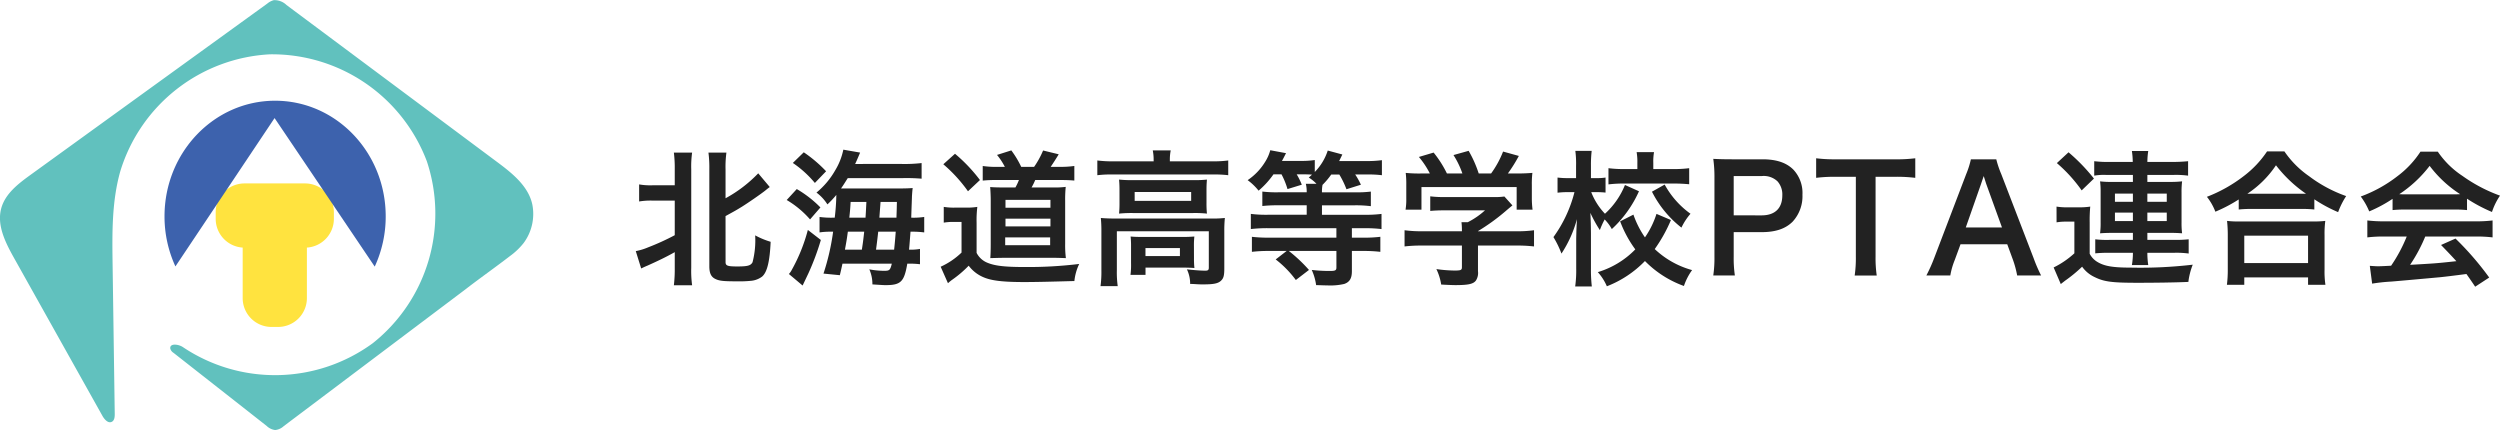
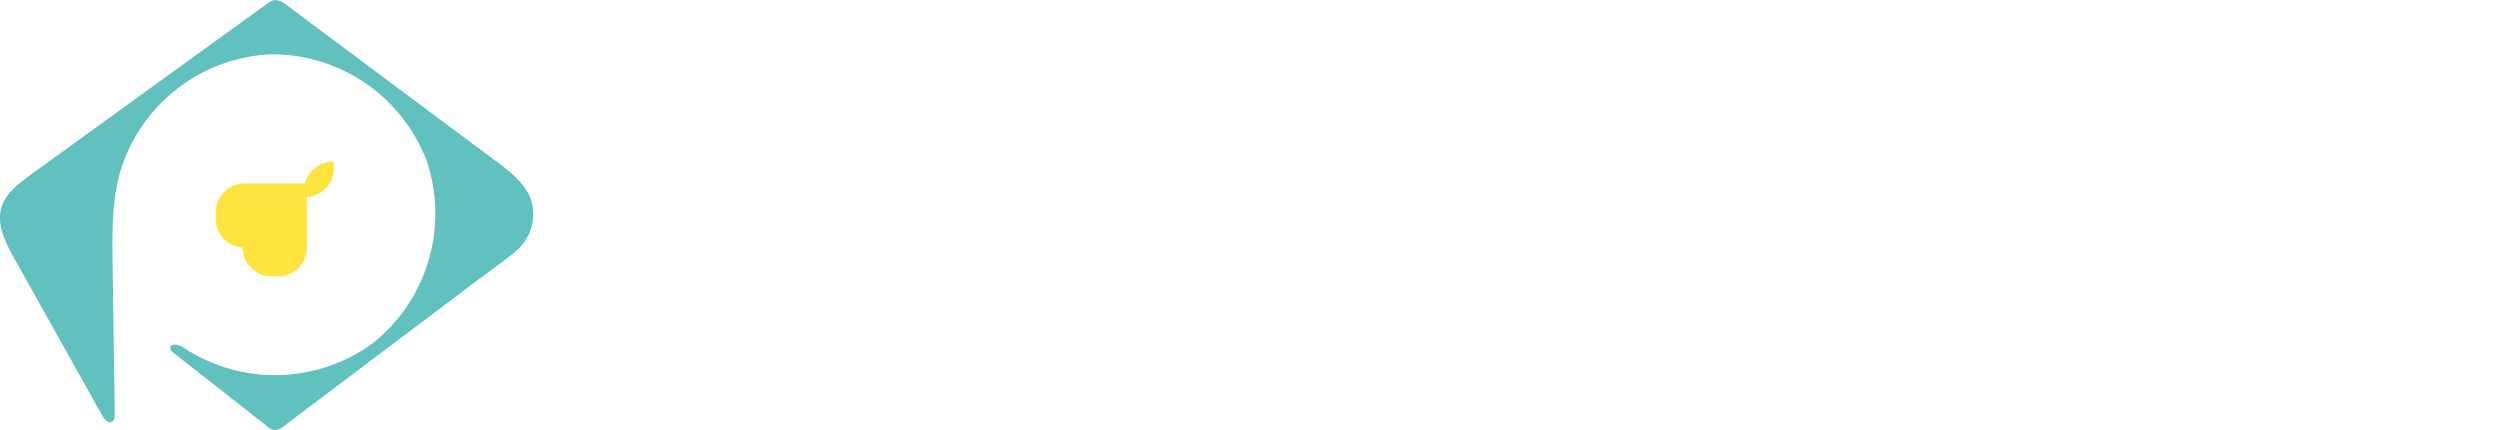
<svg xmlns="http://www.w3.org/2000/svg" width="445.322" height="76.601" viewBox="0 0 445.322 76.601">
  <g id="グループ_315" data-name="グループ 315" transform="translate(-30 -30.24)">
-     <path id="パス_269" data-name="パス 269" d="M-158.808-13.026v6.162a42.659,42.659,0,0,1-4.732,2.158,10.57,10.57,0,0,1-2.21.676l.962,3.094c.26-.13.7-.338,1.144-.52,1.846-.832,3.276-1.508,4.836-2.392v2.756a24.308,24.308,0,0,1-.156,3.146h3.25a19.211,19.211,0,0,1-.156-3.12v-17.55a18.024,18.024,0,0,1,.156-2.964h-3.25a22.032,22.032,0,0,1,.156,2.964v2.86h-3.9a11.558,11.558,0,0,1-2.444-.156v3.042a12.47,12.47,0,0,1,2.444-.156Zm9.048,2.756c1.846-1.014,1.846-1.014,2.912-1.664,1.2-.754,3.38-2.262,4.134-2.86.416-.338.572-.468.832-.65l-2.054-2.444a23.824,23.824,0,0,1-5.824,4.446V-18.59a18.953,18.953,0,0,1,.156-2.99h-3.2a21.162,21.162,0,0,1,.156,2.99V-1.326c0,1.222.312,1.9,1.092,2.262.676.338,1.456.416,3.77.416a20.62,20.62,0,0,0,2.652-.1,3.876,3.876,0,0,0,1.9-.754c.884-.78,1.352-2.678,1.508-6.188a14.132,14.132,0,0,1-2.756-1.144,15.486,15.486,0,0,1-.468,4.784c-.312.6-.884.754-2.7.754-1.768,0-2.106-.13-2.106-.78Zm23.088-9.282c.312-.676.312-.676.884-2.028l-2.99-.52a11.62,11.62,0,0,1-1.456,3.692,14.176,14.176,0,0,1-3.328,3.952,7.851,7.851,0,0,1,1.95,2.106,17.433,17.433,0,0,0,1.586-1.69,37.329,37.329,0,0,1-.286,4.056h-.286a15.466,15.466,0,0,1-2.418-.13v2.756a12.469,12.469,0,0,1,2.028-.13h.39a41.34,41.34,0,0,1-1.716,7.462L-129.4.26c.234-.962.286-1.222.468-2.054h8.788c-.286,1.17-.416,1.274-1.378,1.274a14.641,14.641,0,0,1-2.626-.26A6.49,6.49,0,0,1-123.6,1.9c1.612.1,1.924.13,2.34.13,2.73,0,3.328-.6,3.874-3.822h.286a14.138,14.138,0,0,1,1.976.1V-4.42a9.021,9.021,0,0,1-1.95.13c.1-1.014.156-1.846.26-3.2h.26a15.619,15.619,0,0,1,2.184.13v-2.756a12.759,12.759,0,0,1-2.314.13c.078-2.366.13-3.64.13-3.822.052-.78.078-1.092.13-1.456-.7.052-1.482.078-2.73.078h-10.036c.442-.624.754-1.144,1.2-1.846h9.75a31.828,31.828,0,0,1,3.406.1v-2.782a26.347,26.347,0,0,1-3.744.156Zm-1.82,15.262c.338-1.82.364-2.08.52-3.2h2.912c-.182,1.664-.234,2-.416,3.2Zm5.538,0q.234-1.716.39-3.2h3.12c-.078,1.066-.156,2.028-.286,3.2Zm-4.758-5.694c.13-1.2.156-1.508.234-2.808h2.808c-.1,1.976-.1,1.976-.156,2.808Zm5.356,0c.052-.728.052-.728.208-2.808h2.912c-.026,1.222-.026,1.222-.078,2.808Zm-15.418-9.75a18.806,18.806,0,0,1,3.926,3.562l2-2.08a23.949,23.949,0,0,0-3.978-3.38Zm-1.092,6.6a16.948,16.948,0,0,1,4.16,3.458l1.846-2.132a19.99,19.99,0,0,0-4.212-3.276Zm3.77,5.33a30.343,30.343,0,0,1-2.886,7.15,2.9,2.9,0,0,1-.494.7l2.444,2.054,1.014-2.132a44.705,44.705,0,0,0,2.236-5.98Zm33.826-11.232a16.418,16.418,0,0,1-2.678-.156v2.6a22.662,22.662,0,0,1,2.6-.1H-97.5a10.154,10.154,0,0,1-.624,1.326H-100.1c-1.17,0-1.924-.026-2.522-.078.052.6.1,1.56.1,2.418v7.774c0,.884-.026,1.872-.078,2.47,1.04-.026,1.612-.052,2.418-.052h9.048c.65,0,1.144.026,2,.052a18.049,18.049,0,0,1-.13-2.522V-13a21.316,21.316,0,0,1,.1-2.47,15.72,15.72,0,0,1-2.34.1h-3.744a10.564,10.564,0,0,0,.65-1.326h4.394c.936,0,1.768.026,2.574.1v-2.6a16.5,16.5,0,0,1-2.574.156h-1.638c.39-.572.962-1.456,1.43-2.236l-2.782-.676A15.6,15.6,0,0,1-94.8-19.032h-2.288a17.213,17.213,0,0,0-1.768-2.938l-2.548.806a11.58,11.58,0,0,1,1.4,2.132Zm1.378,5.876h8.008v1.4h-8.008Zm0,3.354h8.008v1.378h-8.008Zm-.052,3.328h8.008v1.4h-8.008ZM-110.968-19.5a26.231,26.231,0,0,1,4.394,4.81l2.132-2a28.283,28.283,0,0,0-4.446-4.68Zm.078,10.4a9.759,9.759,0,0,1,1.768-.13h1.4v5.46a13.194,13.194,0,0,1-3.718,2.522l1.3,2.938a7.366,7.366,0,0,1,.728-.6,19.958,19.958,0,0,0,2.964-2.522A6.388,6.388,0,0,0-103.688.676c1.4.572,3.432.806,7.15.806,1.95,0,4.264-.052,8.918-.182a9.211,9.211,0,0,1,.858-3.042,75.439,75.439,0,0,1-9.672.546c-3.64,0-5.408-.208-6.786-.806a3.7,3.7,0,0,1-1.82-1.716V-9.074a19.735,19.735,0,0,1,.13-2.834,11.4,11.4,0,0,1-2,.13h-1.9a11.28,11.28,0,0,1-2.08-.13ZM-73.5-20.02h-7.2a21.238,21.238,0,0,1-2.834-.156v2.626a20.01,20.01,0,0,1,2.678-.13h17.94a20.188,20.188,0,0,1,2.7.13v-2.626a20.1,20.1,0,0,1-2.73.156h-7.67v-.338a8.266,8.266,0,0,1,.156-1.612h-3.2a8.149,8.149,0,0,1,.156,1.638Zm-6.084,7.384a18.517,18.517,0,0,1-.078,1.924,22.294,22.294,0,0,1,2.444-.1h10.764a20.269,20.269,0,0,1,2.444.1,17.838,17.838,0,0,1-.078-1.924v-2.236c0-.832.026-1.222.078-1.9a19.279,19.279,0,0,1-2.314.1H-77.142a22.313,22.313,0,0,1-2.522-.1c.052.624.078,1.066.078,1.9Zm2.7-1.924H-66.82v1.586H-76.882ZM-82.81-.65a18.872,18.872,0,0,1-.156,2.86H-79.9a17.76,17.76,0,0,1-.156-2.86V-7.566h16.38v6.474c0,.416-.13.546-.624.546-.728,0-1.846-.078-3.276-.234A5.911,5.911,0,0,1-67,1.82c.416,0,.416,0,.832.026.832.052.962.052,1.508.052,1.82,0,2.6-.156,3.12-.624.494-.442.624-.936.624-2.236v-6.63a21.83,21.83,0,0,1,.1-2.34,20.829,20.829,0,0,1-2.548.1H-80.21c-1.118,0-1.872-.026-2.7-.1a22.984,22.984,0,0,1,.1,2.366Zm16.484-4.316a13.942,13.942,0,0,1,.078-1.664c-.78.052-1.144.078-2.132.078H-75.5c-.962,0-1.508-.026-2.106-.078a15.57,15.57,0,0,1,.078,1.716V-1.9a13.633,13.633,0,0,1-.1,2.106h2.678v-1.3h6.552c.7,0,1.664.026,2.158.078a15.437,15.437,0,0,1-.078-1.742Zm-8.632.39h6.136v1.43h-6.136Zm24.232-13.13A13.765,13.765,0,0,1-49.66-15.08l2.548-.78a12.194,12.194,0,0,0-.91-1.846H-46.7c.442,0,1.04.026,1.4.052-.208.208-.312.286-.572.52a6.845,6.845,0,0,1,1.378,1.118h-1.9a5.96,5.96,0,0,1,.156,1.508h-5.018a21.021,21.021,0,0,1-2.886-.13v2.574a25.736,25.736,0,0,1,2.86-.13h5.044v1.69H-53.2a21.672,21.672,0,0,1-2.99-.156v2.7a26.312,26.312,0,0,1,3.042-.156H-40.95v1.69H-53.014A24.754,24.754,0,0,1-56-6.578V-3.9a24.026,24.026,0,0,1,3.016-.156h3.172l-1.95,1.508a18.48,18.48,0,0,1,3.588,3.666l2.34-1.794a27.007,27.007,0,0,0-3.588-3.38h8.476v2.938c0,.52-.208.624-1.144.624a27.541,27.541,0,0,1-3.25-.182,9.777,9.777,0,0,1,.78,2.7c.962.026,1.4.052,1.95.052a10.946,10.946,0,0,0,3.068-.26c.962-.338,1.352-1.014,1.352-2.262V-4.056h2.028a24.774,24.774,0,0,1,3.042.156V-6.578a25.216,25.216,0,0,1-3.016.156h-2.054v-1.69h2.288a24.453,24.453,0,0,1,2.99.156v-2.7a22.1,22.1,0,0,1-3.016.156h-7.592v-1.69h5.9a21.641,21.641,0,0,1,2.808.156v-2.6a19.735,19.735,0,0,1-2.834.13h-5.876a6.842,6.842,0,0,1,.1-1.326,13.884,13.884,0,0,0,1.56-1.846h1.43a15.455,15.455,0,0,1,1.274,2.626l2.574-.806A12.986,12.986,0,0,0-37.6-17.68h2.028a20.369,20.369,0,0,1,2.73.13v-2.678a19.592,19.592,0,0,1-2.86.156h-4.758c.338-.676.52-1.066.572-1.17l-2.6-.7A9.753,9.753,0,0,1-44.8-18.122v-2.132a15.543,15.543,0,0,1-2.522.156h-3.328c.182-.312.182-.312.728-1.378L-52.728-22a7.488,7.488,0,0,1-.936,2.106,10.563,10.563,0,0,1-3.094,3.224,10.253,10.253,0,0,1,1.95,1.872,15.3,15.3,0,0,0,2.652-2.912ZM-18.59-5.018V-1.17c0,.52-.182.6-1.326.6a23.666,23.666,0,0,1-3.224-.26,9.866,9.866,0,0,1,.858,2.756c1.352.078,2.21.1,2.548.1,2.34,0,3.224-.208,3.666-.858A2.51,2.51,0,0,0-15.73-.468v-4.55h6.76a25.685,25.685,0,0,1,3.224.156V-7.748a21.416,21.416,0,0,1-3.2.182H-15.73v-.026a36.4,36.4,0,0,0,5.2-3.8c.494-.416.494-.416.936-.78l-1.43-1.586a11.751,11.751,0,0,1-1.976.1h-8.606a18.96,18.96,0,0,1-2.626-.13v2.6a25.758,25.758,0,0,1,2.6-.1h7.15A13.769,13.769,0,0,1-17.55-9.178h-1.118a12.163,12.163,0,0,1,.078,1.43v.182h-7.072a22.062,22.062,0,0,1-3.146-.182v2.886a25.33,25.33,0,0,1,3.172-.156Zm-6.942-12.844a25,25,0,0,1-3.068-.1,17.088,17.088,0,0,1,.1,2.158v2.392a11.4,11.4,0,0,1-.13,2h2.834v-4.03H-8.84v4.03h2.834a15.762,15.762,0,0,1-.13-1.976v-2.418a16.317,16.317,0,0,1,.1-2.158,31.3,31.3,0,0,1-3.2.1H-10.4a27.24,27.24,0,0,0,1.95-3.12l-2.808-.78a17.226,17.226,0,0,1-2.132,3.9H-15.6a20.572,20.572,0,0,0-1.794-4.03l-2.7.754a15.206,15.206,0,0,1,1.586,3.276h-2.756a19.17,19.17,0,0,0-2.366-3.718l-2.626.78a15.062,15.062,0,0,1,1.95,2.938Zm41.6,7.2a15.654,15.654,0,0,1-2.054,4.186A16.5,16.5,0,0,1,11.96-10.53l-2.366,1.2a20.468,20.468,0,0,0,2.7,4.992A15.557,15.557,0,0,1,5.616-.286,9.122,9.122,0,0,1,7.228,2.236a19,19,0,0,0,6.786-4.5,18.5,18.5,0,0,0,6.942,4.446A10.4,10.4,0,0,1,22.412-.65a15.706,15.706,0,0,1-6.656-3.744,26.787,26.787,0,0,0,2.886-5.174Zm-5.616-5.148A14.006,14.006,0,0,1,6.89-10.686a11.691,11.691,0,0,1-2.444-3.848h1.04a14.646,14.646,0,0,1,1.508.078v-2.678a9.012,9.012,0,0,1-1.56.1H4.394v-2.158a22.312,22.312,0,0,1,.13-2.7H1.612a17.533,17.533,0,0,1,.13,2.7v2.158H.442a14.3,14.3,0,0,1-2-.1v2.7a15.287,15.287,0,0,1,2-.1H1.456A23.369,23.369,0,0,1-2.288-6.526,17.226,17.226,0,0,1-.858-3.588,21.268,21.268,0,0,0,1.9-9.724c-.078,1.4-.1,2.132-.1,2.132L1.768-6.266v5.33a20.738,20.738,0,0,1-.182,3.2H4.55a25.8,25.8,0,0,1-.156-3.2V-7.228c0-.286-.026-1.612-.026-1.716-.052-1.43-.052-1.43-.078-1.9A23.458,23.458,0,0,0,5.98-7.774a14.933,14.933,0,0,1,.858-1.9A8.166,8.166,0,0,1,8.112-7.956a20.61,20.61,0,0,0,4.836-6.734Zm2.21-2.834H10.4A21.549,21.549,0,0,1,7.514-18.8v2.886a23.1,23.1,0,0,1,2.912-.156h8.58c1.144,0,2.028.052,2.886.13V-18.8a21.393,21.393,0,0,1-2.86.156H15.5V-19.76a9.531,9.531,0,0,1,.13-1.9H12.532a10.273,10.273,0,0,1,.13,1.95Zm2.6,4.03a18.885,18.885,0,0,0,5.252,6.4,10.673,10.673,0,0,1,1.612-2.47,15.577,15.577,0,0,1-4.6-5.2ZM30.03.312a20.953,20.953,0,0,1-.208-3.38V-7.41h4.966c2.5,0,4.264-.6,5.538-1.872a6.676,6.676,0,0,0,1.742-4.784,6.079,6.079,0,0,0-1.612-4.472c-1.248-1.248-3.016-1.846-5.538-1.846H29.484c-1.378,0-2.184-.026-3.3-.078a23.473,23.473,0,0,1,.208,3.354V-3.042A21.022,21.022,0,0,1,26.182.312ZM29.822-10.4v-6.994h4.966a3.55,3.55,0,0,1,2.834.936,3.506,3.506,0,0,1,.858,2.5c0,2.288-1.3,3.562-3.692,3.562Zm25.272-6.864h3.25a27.339,27.339,0,0,1,3.822.182v-3.484a27.586,27.586,0,0,1-3.822.182h-10.3a26.152,26.152,0,0,1-3.536-.182v3.484a25.818,25.818,0,0,1,3.562-.182h3.51v14.2a21.8,21.8,0,0,1-.208,3.38H55.3a21.581,21.581,0,0,1-.208-3.38ZM84.578.312a27.286,27.286,0,0,1-1.326-3.068l-5.772-15a17.217,17.217,0,0,1-.884-2.626H72.072a15.4,15.4,0,0,1-.832,2.626l-5.72,15A28.421,28.421,0,0,1,64.142.312h4.264a12.967,12.967,0,0,1,.78-2.73l1.04-2.834h8.32l1.04,2.834a17.483,17.483,0,0,1,.728,2.73ZM77.61-8.242H71.162l2.7-7.7c.078-.234.078-.234.494-1.456.286.858.364,1.17.468,1.456Zm23.322-9.36v1.248H97.214a16.912,16.912,0,0,1-2.132-.1,13.855,13.855,0,0,1,.1,1.846V-9.1a13.9,13.9,0,0,1-.1,1.9c.65-.052,1.378-.078,2.158-.078h3.692v1.248H96.8a18.459,18.459,0,0,1-2.574-.1v2.5a23.635,23.635,0,0,1,2.574-.1h4.134a12.954,12.954,0,0,1-.182,2.184h2.912a14.138,14.138,0,0,1-.156-2.184h4.758a16.226,16.226,0,0,1,2.6.13V-6.136a20.451,20.451,0,0,1-2.6.1h-4.758V-7.28h4.03c.858,0,1.43.026,2.158.078a13.19,13.19,0,0,1-.1-1.9v-5.356a14.787,14.787,0,0,1,.1-2,17.9,17.9,0,0,1-2.158.1h-4.03V-17.6h4.628a16,16,0,0,1,2.626.13v-2.574a29.034,29.034,0,0,1-2.964.13h-4.29a13.459,13.459,0,0,1,.156-1.95H100.75a13.78,13.78,0,0,1,.156,1.95H96.98a21.406,21.406,0,0,1-2.938-.13v2.574a9.944,9.944,0,0,1,2.132-.13Zm0,3.328v1.456h-3.2v-1.456Zm2.574,0h3.458v1.456h-3.458Zm-2.574,3.38v1.508h-3.2v-1.508Zm2.574,0h3.458v1.508h-3.458Zm-16.12-8.814a26.226,26.226,0,0,1,4.42,4.862l2.184-2.106a32.526,32.526,0,0,0-4.524-4.68ZM87.334-9.152a9.647,9.647,0,0,1,1.742-.13h1.43V-3.64a15.539,15.539,0,0,1-3.692,2.522l1.274,2.964c.234-.208.468-.364.754-.6a25.227,25.227,0,0,0,3.042-2.5A5.668,5.668,0,0,0,94.172.624c1.638.806,3.094.988,7.592.988,3.094,0,6.864-.052,9.048-.156a12.368,12.368,0,0,1,.78-3.068,80.288,80.288,0,0,1-11.128.52c-3.25,0-4.758-.286-6.032-1.118a3.652,3.652,0,0,1-1.2-1.352V-9.126a26.2,26.2,0,0,1,.1-2.834,11.823,11.823,0,0,1-1.976.13h-1.95a11.628,11.628,0,0,1-2.08-.13Zm32.448-2.288a19.576,19.576,0,0,1,2.236-.1h8.892a18.927,18.927,0,0,1,2.34.1v-1.82a25.269,25.269,0,0,0,4.238,2.288,14,14,0,0,1,1.43-2.86,24.448,24.448,0,0,1-6.63-3.562,16.987,16.987,0,0,1-4.368-4.394h-3.094a18.157,18.157,0,0,1-4.082,4.342,25.978,25.978,0,0,1-6.63,3.744,10.068,10.068,0,0,1,1.508,2.652,26.469,26.469,0,0,0,4.16-2.184Zm2.262-2.808h-.728a18.2,18.2,0,0,0,5.1-5.07,23.75,23.75,0,0,0,5.356,5.07h-9.724ZM120.77,1.976V.65h11.362V1.976h3.094a16.242,16.242,0,0,1-.156-2.73V-6.838a17.721,17.721,0,0,1,.13-2.574,17.055,17.055,0,0,1-2.262.1h-13a16.373,16.373,0,0,1-2.236-.1,23.473,23.473,0,0,1,.13,2.574V-.78a20.789,20.789,0,0,1-.156,2.756Zm0-8.762h11.362V-1.9H120.77Zm26.416-4.55a20.8,20.8,0,0,1,2.236-.1h8.684a19.751,19.751,0,0,1,2.34.1v-2.028A27.723,27.723,0,0,0,164.892-11a11.578,11.578,0,0,1,1.43-2.912,27.483,27.483,0,0,1-6.682-3.51,15.79,15.79,0,0,1-4.394-4.316h-3.094a17.12,17.12,0,0,1-4.108,4.368,24.262,24.262,0,0,1-6.526,3.614,12.075,12.075,0,0,1,1.508,2.652,24.464,24.464,0,0,0,4.16-2.236Zm2.262-2.808c-.468,0-.624,0-1.066-.026a22.2,22.2,0,0,0,5.408-5.044,21.18,21.18,0,0,0,5.434,5.044c-.494.026-.728.026-1.144.026Zm.26,7.514a26.922,26.922,0,0,1-2.782,5.2c-1.326.078-2.106.1-2.288.1-.364,0-.806-.026-1.508-.078l.416,3.172A30.918,30.918,0,0,1,146.9,1.4c1.04-.078,6.188-.546,8.762-.78.962-.1,2.522-.286,4.68-.572.442.624.7.988,1.56,2.262L164.4.676a53.209,53.209,0,0,0-6.006-6.942l-2.574,1.144c1.456,1.508,1.9,1.976,2.73,2.886-3.64.39-3.64.39-8.242.65a28.264,28.264,0,0,0,2.7-5.044h8.944A24.19,24.19,0,0,1,165-6.474V-9.49a24.48,24.48,0,0,1-3.042.156h-16.2a25.537,25.537,0,0,1-3.068-.156v3.016a24.357,24.357,0,0,1,3.068-.156Z" transform="translate(309 79)" fill="#222" />
    <g id="グループ_288" data-name="グループ 288" transform="translate(254 667.48)">
      <path id="パス_241" data-name="パス 241" d="M-1568.831-1611.768l-11.465,8.63-20.866,15.706a2.632,2.632,0,0,1-1.52.693,2.632,2.632,0,0,1-1.51-.725l-16.6-13.028a1.27,1.27,0,0,1-.58-.778c-.1-.968,1.486-.776,2.285-.219a29.476,29.476,0,0,0,33.8-.725,29.476,29.476,0,0,0,9.614-32.414,29.477,29.477,0,0,0-27.94-19.038,29.476,29.476,0,0,0-26.65,20.806c-1.528,5.364-1.459,11.034-1.38,16.611l.382,26.635c.007.527-.046,1.163-.514,1.405-.65.337-1.316-.407-1.674-1.046l-.012-.022-15.727-28.09c-1.542-2.755-3.137-5.891-2.274-8.928.732-2.577,3.04-4.338,5.211-5.908l42.174-30.509a3.022,3.022,0,0,1,1.141-.6,3.061,3.061,0,0,1,2.273.866l37.52,27.964c2.687,2,5.565,4.291,6.265,7.569a8.7,8.7,0,0,1-1.554,6.871,12.241,12.241,0,0,1-2.446,2.326c-2.45,1.887-4.978,3.671-7.436,5.548C-1568.483-1612.035-1568.656-1611.9-1568.831-1611.768Z" transform="translate(1427.7 1026.101)" fill="#61c1be" />
-       <path id="パス_243" data-name="パス 243" d="M-1042.083-1158.442h-10.781a5.136,5.136,0,0,0-5.136,5.136v1.167a5.136,5.136,0,0,0,4.807,5.125v9a5.136,5.136,0,0,0,5.136,5.136h1.167a5.136,5.136,0,0,0,5.136-5.136v-9a5.136,5.136,0,0,0,4.807-5.125v-1.167A5.136,5.136,0,0,0-1042.083-1158.442Z" transform="translate(872.421 553.876)" fill="#ffe33f" />
+       <path id="パス_243" data-name="パス 243" d="M-1042.083-1158.442h-10.781a5.136,5.136,0,0,0-5.136,5.136v1.167a5.136,5.136,0,0,0,4.807,5.125a5.136,5.136,0,0,0,5.136,5.136h1.167a5.136,5.136,0,0,0,5.136-5.136v-9a5.136,5.136,0,0,0,4.807-5.125v-1.167A5.136,5.136,0,0,0-1042.083-1158.442Z" transform="translate(872.421 553.876)" fill="#ffe33f" />
      <g id="グループ_123" data-name="グループ 123" transform="translate(-194.694 -619.299)">
-         <path id="パス_242" data-name="パス 242" d="M-1161.4-1356.562a21.283,21.283,0,0,0,1.955-8.955c0-11.373-8.82-20.593-19.7-20.593s-19.7,9.22-19.7,20.593a21.287,21.287,0,0,0,1.941,8.923l17.663-26.425Z" transform="translate(1198.844 1386.11)" fill="#3d62ad" />
-       </g>
+         </g>
    </g>
  </g>
</svg>